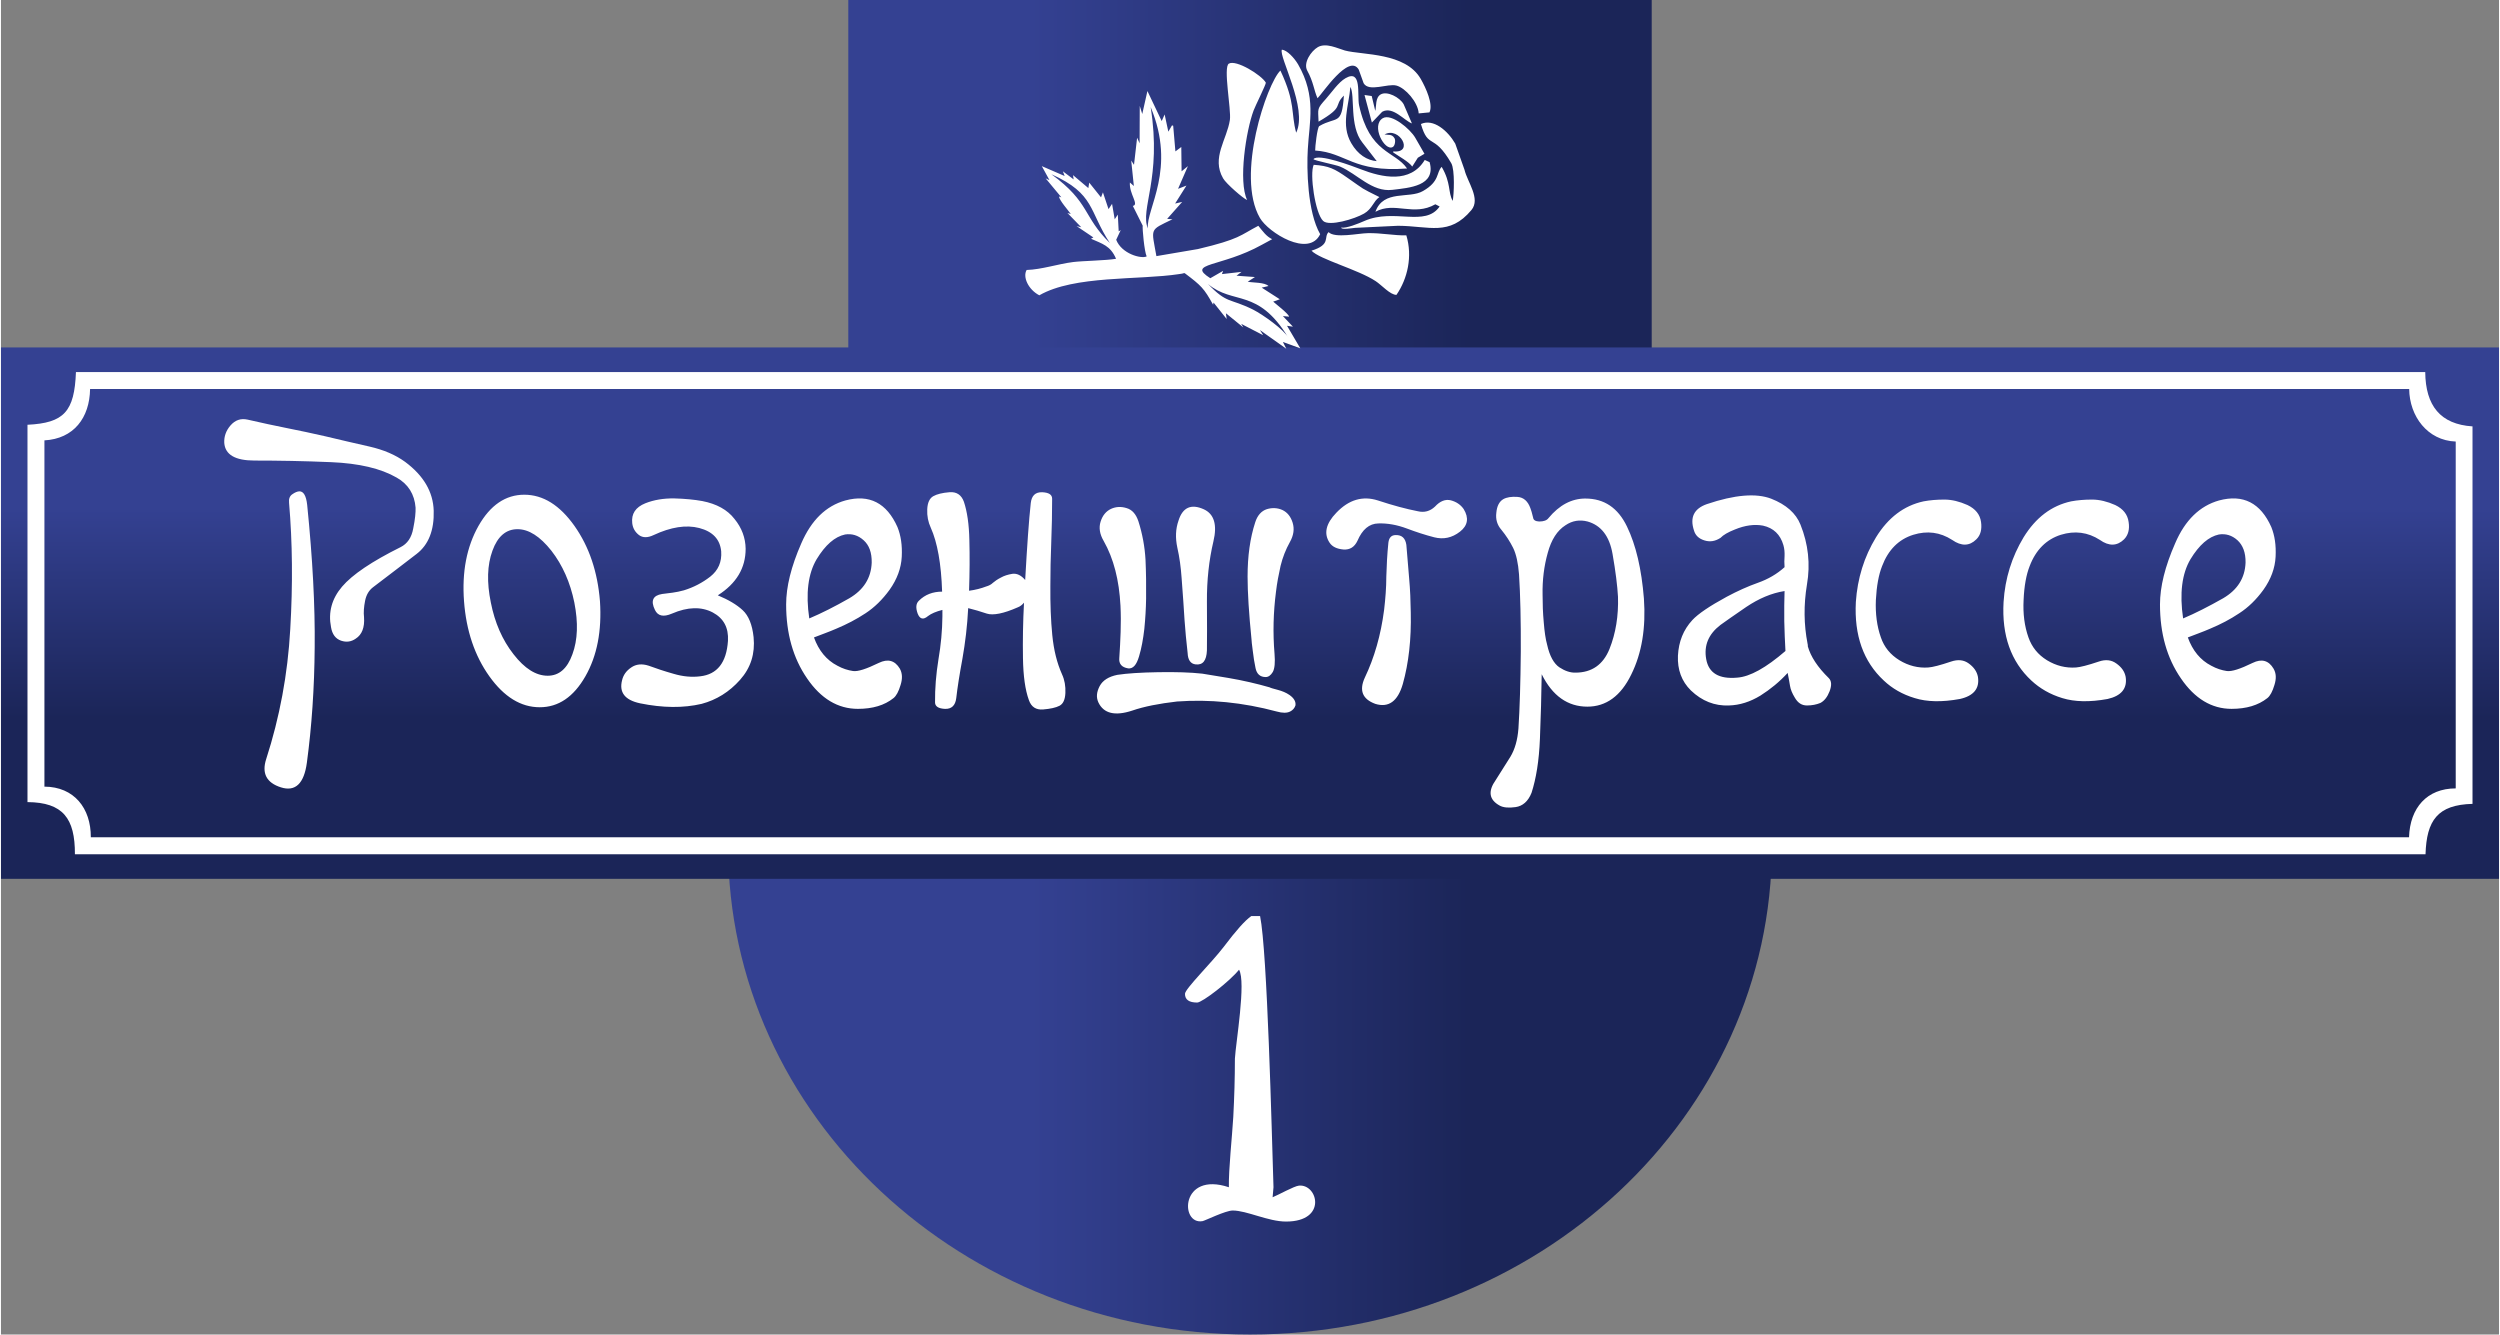
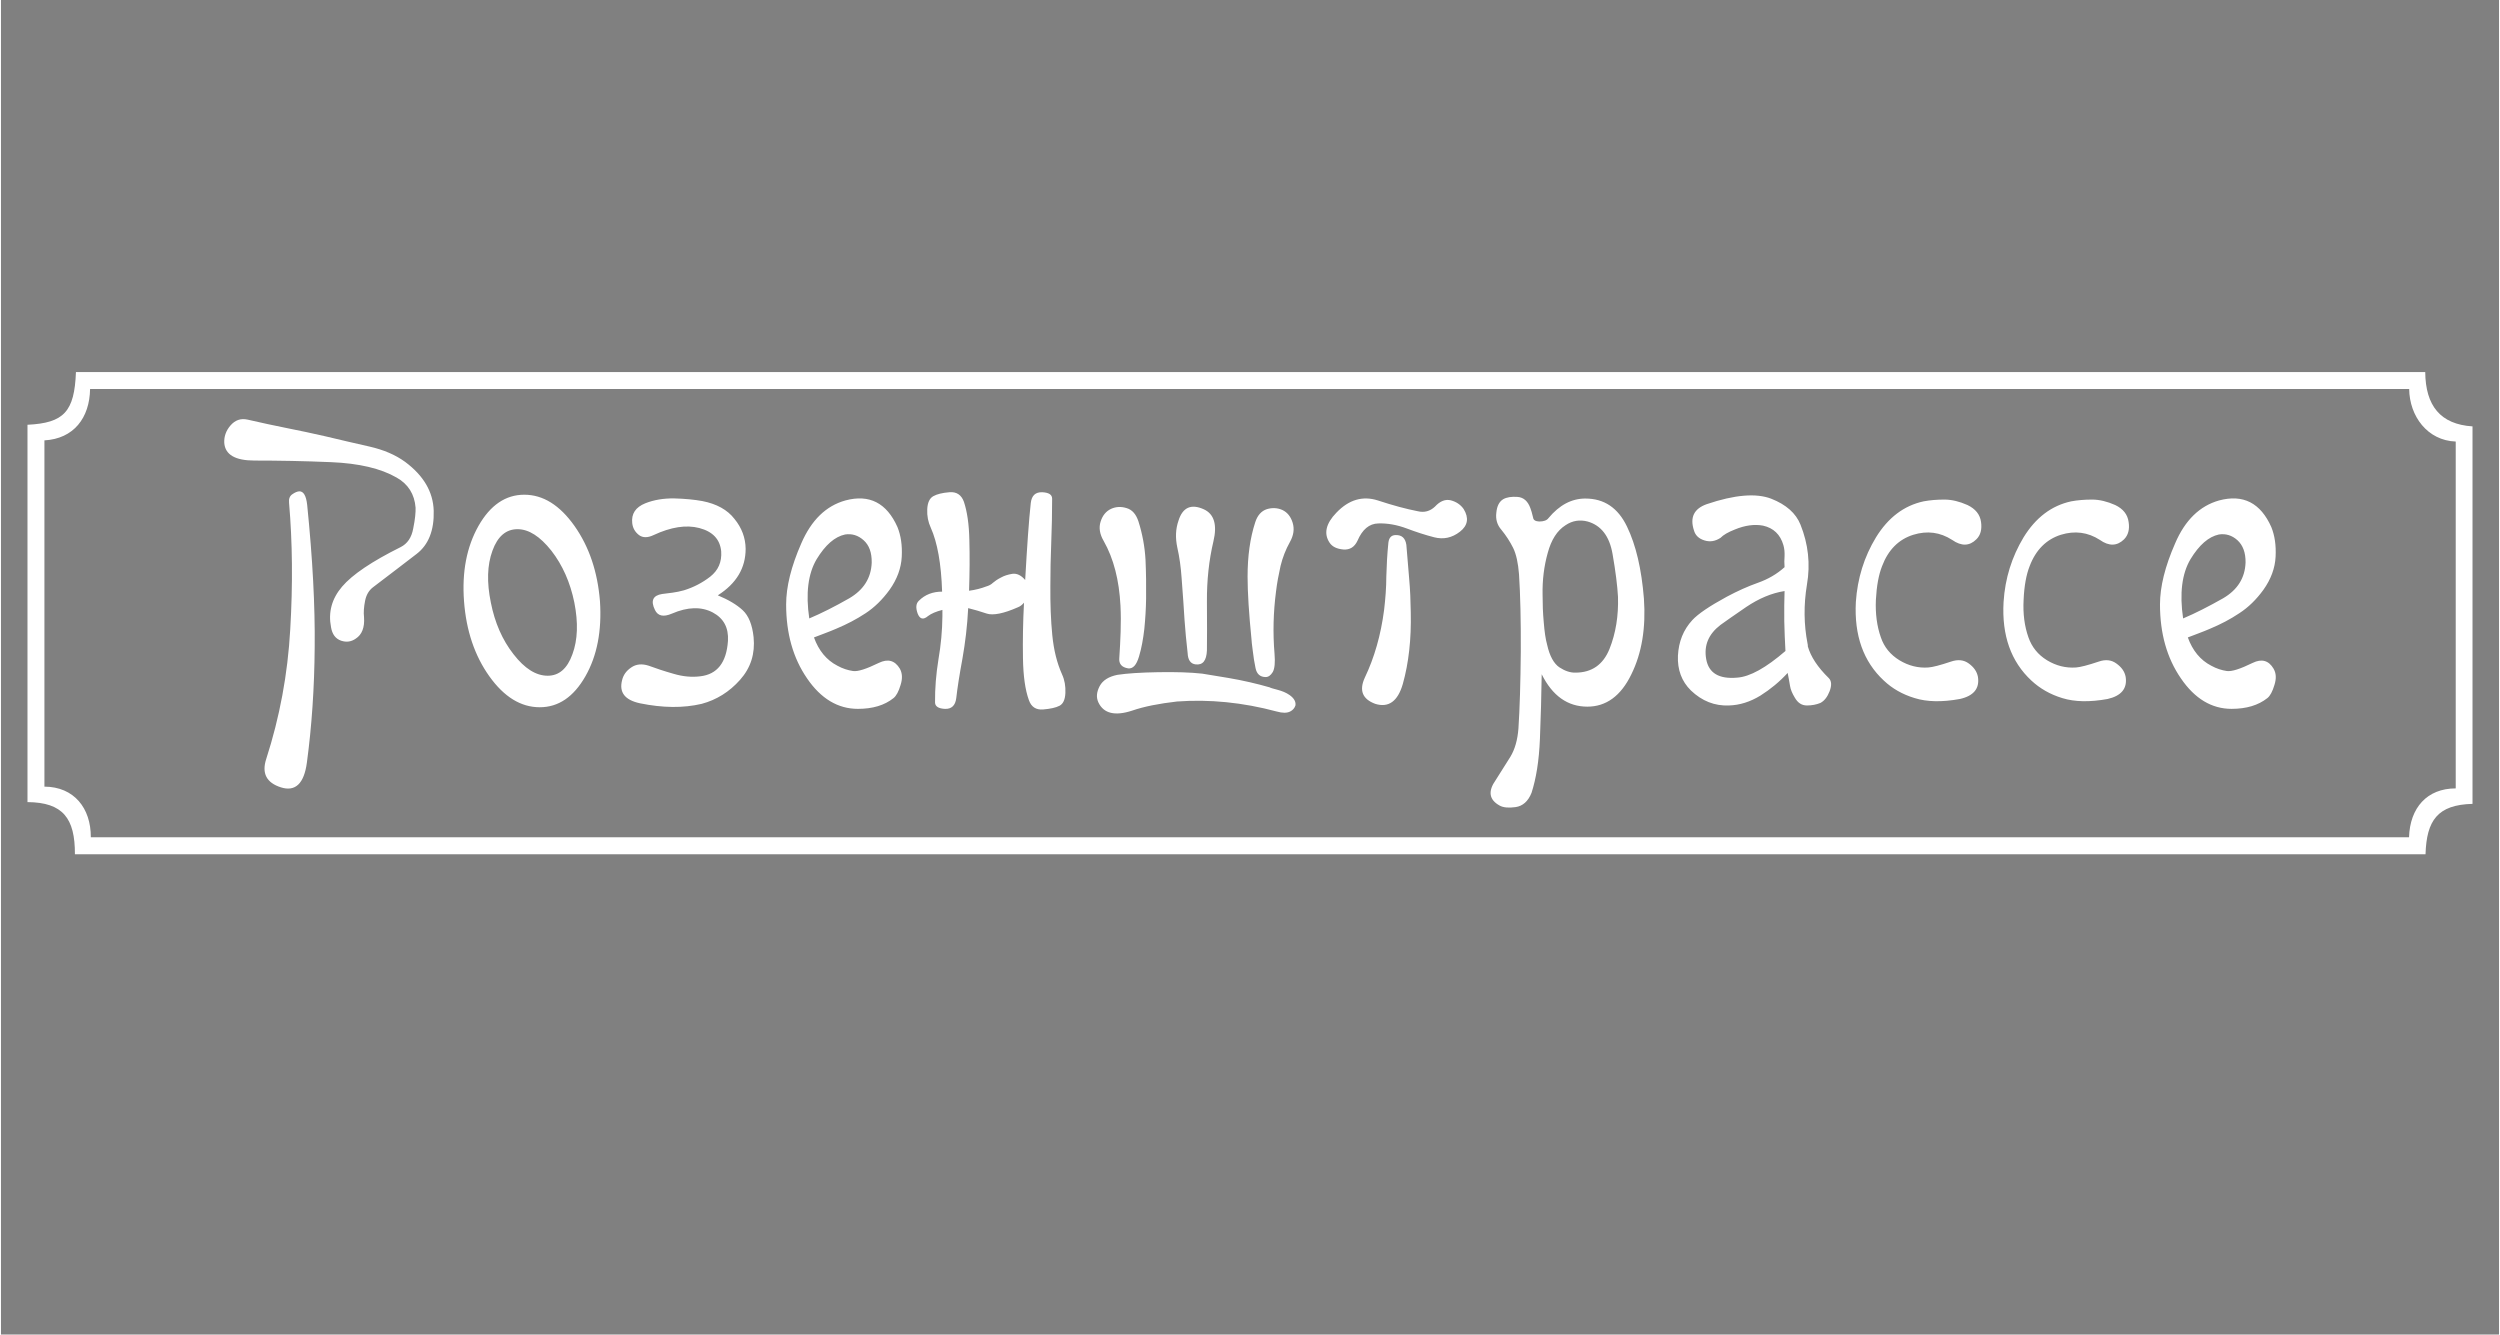
<svg xmlns="http://www.w3.org/2000/svg" xmlns:xlink="http://www.w3.org/1999/xlink" xml:space="preserve" width="562px" height="300px" version="1.1" style="shape-rendering:geometricPrecision; text-rendering:geometricPrecision; image-rendering:optimizeQuality; fill-rule:evenodd; clip-rule:evenodd" viewBox="0 0 169.61 90.61">
  <rect x="0" y="0" width="169.61" height="90.61" fill="#808080" stroke="none" />
  <defs>
    <style type="text/css">
   
    .fil3 {fill:white}
    .fil2 {fill:white;fill-rule:nonzero}
    .fil0 {fill:url(#id0)}
    .fil1 {fill:url(#id1)}
   
  </style>
    <linearGradient id="id0" gradientUnits="userSpaceOnUse" x1="69.92" y1="45.3" x2="99.69" y2="45.3">
      <stop offset="0" style="stop-opacity:1; stop-color:#344192" />
      <stop offset="1" style="stop-opacity:1; stop-color:#1B2558" />
    </linearGradient>
    <linearGradient id="id1" gradientUnits="userSpaceOnUse" xlink:href="#id0" x1="84.81" y1="34.49" x2="84.81" y2="48.77">
  </linearGradient>
  </defs>
  <g id="Layer_x0020_1">
    <g id="_105553969311296">
-       <path class="fil0" d="M112.08 36.3c5.1,5.74 8.16,13.11 8.16,21.16 0,18.3 -15.87,33.15 -35.43,33.15 -19.57,0 -35.44,-14.85 -35.44,-33.15 0,-8.05 3.06,-15.42 8.16,-21.16l0 -36.3 54.55 0 0 36.3z" />
-       <polygon class="fil1" points="0,23.59 169.61,23.59 169.61,59.67 0,59.67 " />
      <path class="fil2" d="M164.6 25.26c0.02,2.29 1.03,3.55 3.21,3.69l0 25.63c-2.37,0.06 -3.12,1.12 -3.19,3.42l-159.6 0c0.01,-2.44 -0.81,-3.52 -3.22,-3.54l0 -25.62c2.48,-0.12 3.19,-0.89 3.29,-3.58l159.51 0zm-1.09 1.15l-157.46 0c-0.03,1.96 -1.11,3.38 -3.1,3.49l0 23.51c2.01,0.01 3.16,1.46 3.15,3.44l157.4 0c0.06,-2 1.22,-3.32 3.17,-3.32l0 -23.55c-1.92,-0.07 -3.14,-1.72 -3.16,-3.57z" />
      <path class="fil2" d="M20.77 51.78c-0.19,1.42 -0.78,1.99 -1.76,1.68 -0.98,-0.31 -1.32,-0.95 -1,-1.93 0.91,-2.82 1.46,-5.75 1.63,-8.8 0.18,-3.04 0.15,-5.91 -0.08,-8.59 -0.03,-0.27 0.05,-0.47 0.22,-0.58 0.18,-0.13 0.34,-0.19 0.47,-0.2 0.29,-0.01 0.47,0.29 0.54,0.92 0.37,3.65 0.54,6.87 0.51,9.65 -0.02,2.78 -0.2,5.4 -0.53,7.85zm3.88 -9.87c0.05,0.69 -0.14,1.18 -0.56,1.45 -0.31,0.22 -0.64,0.26 -1,0.14 -0.37,-0.13 -0.6,-0.43 -0.68,-0.91 -0.2,-1.02 0.05,-1.94 0.75,-2.76 0.7,-0.82 2.02,-1.71 3.97,-2.68 0.46,-0.23 0.75,-0.65 0.86,-1.27 0.13,-0.63 0.17,-1.1 0.16,-1.41 -0.07,-0.91 -0.5,-1.6 -1.28,-2.04 -1.09,-0.63 -2.57,-0.97 -4.44,-1.05 -1.87,-0.08 -3.61,-0.11 -5.22,-0.11 -1.31,0 -1.99,-0.4 -2.05,-1.2 -0.02,-0.42 0.11,-0.82 0.42,-1.18 0.32,-0.37 0.7,-0.5 1.16,-0.4 0.95,0.22 1.84,0.41 2.69,0.58 0.85,0.17 1.71,0.35 2.58,0.55 1.04,0.25 2.04,0.48 3.01,0.7 0.96,0.22 1.76,0.56 2.42,1.04 1.25,0.93 1.9,2.03 1.94,3.31 0.04,1.33 -0.35,2.32 -1.16,2.94 -0.8,0.62 -1.79,1.37 -2.97,2.27 -0.27,0.21 -0.45,0.51 -0.53,0.92 -0.08,0.41 -0.11,0.78 -0.07,1.11zm10.88 -8.32c1.28,0 2.41,0.71 3.41,2.12 1,1.42 1.57,3.12 1.73,5.12 0.13,1.99 -0.19,3.69 -0.99,5.09 -0.8,1.4 -1.83,2.1 -3.1,2.1 -1.28,0 -2.42,-0.7 -3.42,-2.1 -1,-1.4 -1.57,-3.1 -1.72,-5.09 -0.15,-2 0.18,-3.7 0.98,-5.12 0.8,-1.41 1.84,-2.12 3.11,-2.12zm-0.46 2.34c-0.78,0 -1.35,0.49 -1.7,1.46 -0.36,0.98 -0.39,2.15 -0.11,3.52 0.27,1.37 0.78,2.54 1.54,3.51 0.76,0.98 1.53,1.46 2.32,1.46 0.77,0 1.33,-0.48 1.68,-1.46 0.36,-0.97 0.4,-2.14 0.13,-3.51 -0.28,-1.37 -0.8,-2.54 -1.56,-3.52 -0.77,-0.97 -1.53,-1.46 -2.3,-1.46zm8.31 11.82c-1.02,-0.22 -1.42,-0.74 -1.21,-1.56 0.08,-0.35 0.28,-0.64 0.62,-0.87 0.33,-0.23 0.73,-0.27 1.19,-0.12 0.49,0.18 1.05,0.37 1.69,0.55 0.64,0.19 1.24,0.24 1.8,0.17 1.16,-0.13 1.79,-0.93 1.89,-2.41 0.05,-0.89 -0.29,-1.53 -1.04,-1.93 -0.77,-0.4 -1.69,-0.38 -2.76,0.08 -0.58,0.25 -0.96,0.17 -1.16,-0.25 -0.3,-0.62 -0.14,-0.98 0.49,-1.08 0.23,-0.03 0.47,-0.06 0.71,-0.09 0.25,-0.03 0.5,-0.09 0.77,-0.16 0.65,-0.2 1.25,-0.51 1.79,-0.93 0.54,-0.43 0.79,-0.99 0.74,-1.72 -0.08,-0.81 -0.57,-1.34 -1.49,-1.58 -0.89,-0.23 -1.92,-0.07 -3.1,0.48 -0.4,0.19 -0.73,0.19 -0.99,0 -0.27,-0.21 -0.42,-0.47 -0.46,-0.81 -0.07,-0.63 0.22,-1.08 0.89,-1.35 0.58,-0.23 1.23,-0.34 1.96,-0.33 0.72,0.02 1.36,0.08 1.91,0.18 0.97,0.19 1.7,0.59 2.18,1.21 0.5,0.61 0.75,1.29 0.76,2.03 0,1.31 -0.63,2.36 -1.89,3.16 0.72,0.3 1.28,0.63 1.69,1.01 0.4,0.37 0.65,0.98 0.74,1.83 0.11,1.12 -0.19,2.08 -0.92,2.9 -0.73,0.82 -1.6,1.36 -2.61,1.63 -1.24,0.29 -2.63,0.28 -4.19,-0.04zm17.49 -11.96c0.23,0.57 0.33,1.23 0.29,2.01 -0.04,0.77 -0.31,1.52 -0.83,2.25 -0.48,0.66 -1.02,1.19 -1.63,1.59 -0.62,0.41 -1.28,0.75 -1.97,1.04 -0.26,0.11 -0.52,0.22 -0.77,0.31 -0.26,0.1 -0.51,0.19 -0.76,0.29 0.32,0.89 0.85,1.54 1.59,1.92 0.36,0.2 0.72,0.31 1.06,0.36 0.33,0.05 0.91,-0.14 1.75,-0.55 0.62,-0.3 1.09,-0.17 1.43,0.39 0.17,0.31 0.19,0.67 0.05,1.11 -0.13,0.44 -0.29,0.74 -0.48,0.89 -0.61,0.49 -1.42,0.73 -2.42,0.73 -1.35,0 -2.51,-0.69 -3.45,-2.07 -0.95,-1.38 -1.42,-3.05 -1.42,-5.02 0,-1.2 0.34,-2.58 1.03,-4.15 0.68,-1.57 1.67,-2.54 2.99,-2.91 1.63,-0.44 2.81,0.17 3.54,1.81zm-1.75 2.41c0.01,-0.68 -0.17,-1.18 -0.55,-1.52 -0.38,-0.34 -0.8,-0.46 -1.26,-0.39 -0.7,0.15 -1.34,0.71 -1.93,1.68 -0.58,0.98 -0.75,2.32 -0.5,4.02 0.83,-0.35 1.74,-0.81 2.72,-1.37 0.97,-0.57 1.48,-1.37 1.52,-2.42zm10.67 9.33c-0.25,-0.69 -0.38,-1.63 -0.4,-2.84 -0.02,-1.2 0,-2.45 0.07,-3.77 -0.12,0.14 -0.25,0.25 -0.41,0.31 -0.97,0.43 -1.69,0.57 -2.12,0.43 -0.44,-0.15 -0.86,-0.27 -1.26,-0.37 -0.06,1.21 -0.2,2.35 -0.39,3.43 -0.2,1.08 -0.34,1.97 -0.42,2.68 -0.06,0.5 -0.32,0.75 -0.77,0.73 -0.44,-0.02 -0.67,-0.17 -0.67,-0.44 -0.01,-0.95 0.07,-1.92 0.23,-2.91 0.17,-0.99 0.26,-1.96 0.27,-2.93 0,-0.08 0,-0.15 0,-0.23 0,-0.06 0,-0.14 0,-0.21 -0.43,0.11 -0.76,0.25 -0.98,0.42 -0.32,0.27 -0.55,0.21 -0.7,-0.17 -0.14,-0.39 -0.12,-0.68 0.08,-0.87 0.42,-0.42 0.95,-0.62 1.58,-0.62 -0.06,-1.89 -0.32,-3.34 -0.77,-4.34 -0.18,-0.39 -0.26,-0.8 -0.24,-1.25 0.02,-0.45 0.16,-0.75 0.41,-0.89 0.25,-0.14 0.61,-0.23 1.1,-0.27 0.48,-0.04 0.81,0.18 0.98,0.65 0.22,0.66 0.35,1.53 0.37,2.61 0.03,1.08 0.02,2.23 -0.02,3.43 0.44,-0.06 0.82,-0.16 1.16,-0.29 0.18,-0.05 0.34,-0.13 0.46,-0.25 0.13,-0.11 0.31,-0.24 0.55,-0.36 0.21,-0.12 0.47,-0.2 0.77,-0.25 0.31,-0.04 0.6,0.1 0.87,0.42 0.13,-2.31 0.25,-4.06 0.38,-5.23 0.06,-0.5 0.31,-0.74 0.77,-0.73 0.45,0.02 0.68,0.16 0.68,0.44 0,0.97 -0.02,1.96 -0.06,2.97 -0.04,1 -0.06,1.99 -0.06,2.96 -0.01,1.2 0.03,2.31 0.13,3.33 0.1,1.02 0.32,1.9 0.66,2.66 0.18,0.39 0.25,0.81 0.23,1.27 -0.02,0.45 -0.15,0.74 -0.4,0.87 -0.25,0.13 -0.63,0.21 -1.11,0.25 -0.48,0.04 -0.81,-0.17 -0.97,-0.64zm15.37 -12.07c0.15,-0.47 0.42,-0.77 0.79,-0.89 0.37,-0.11 0.73,-0.09 1.06,0.06 0.33,0.16 0.56,0.44 0.69,0.86 0.13,0.42 0.07,0.86 -0.19,1.32 -0.28,0.5 -0.49,1.04 -0.63,1.61 -0.13,0.58 -0.24,1.16 -0.31,1.75 -0.18,1.39 -0.22,2.8 -0.1,4.22 0.05,0.59 0.01,1.01 -0.12,1.24 -0.14,0.23 -0.3,0.34 -0.48,0.34 -0.38,0 -0.61,-0.21 -0.69,-0.61 -0.08,-0.37 -0.14,-0.76 -0.19,-1.19 -0.06,-0.43 -0.08,-0.67 -0.08,-0.72 -0.18,-1.81 -0.27,-3.23 -0.27,-4.3 0,-1.39 0.17,-2.62 0.52,-3.69zm-7.93 -0.06c0.27,0.85 0.43,1.72 0.48,2.6 0.04,0.88 0.05,1.76 0.04,2.65 -0.01,0.67 -0.05,1.35 -0.12,2.05 -0.08,0.69 -0.19,1.31 -0.36,1.87 -0.17,0.58 -0.41,0.85 -0.74,0.81 -0.44,-0.07 -0.64,-0.31 -0.6,-0.71 0.04,-0.57 0.07,-1.16 0.09,-1.76 0.02,-0.59 0.02,-1.19 -0.01,-1.79 -0.09,-1.73 -0.46,-3.19 -1.14,-4.39 -0.27,-0.46 -0.34,-0.9 -0.21,-1.31 0.13,-0.42 0.37,-0.71 0.71,-0.87 0.33,-0.15 0.68,-0.17 1.06,-0.05 0.38,0.11 0.64,0.42 0.8,0.9zm2.72 -0.05c0.28,-0.9 0.86,-1.16 1.72,-0.77 0.7,0.32 0.92,1.05 0.65,2.18 -0.3,1.27 -0.45,2.64 -0.44,4.09 0.01,1.47 0.01,2.56 0,3.31 -0.03,0.7 -0.28,1.01 -0.77,0.95 -0.34,-0.04 -0.52,-0.3 -0.54,-0.77 -0.09,-0.79 -0.16,-1.53 -0.21,-2.24 -0.04,-0.71 -0.11,-1.67 -0.2,-2.87 -0.05,-0.71 -0.14,-1.39 -0.29,-2.05 -0.14,-0.66 -0.12,-1.26 0.08,-1.83zm-4.15 10.47c0.66,-0.1 1.58,-0.16 2.77,-0.18 1.19,-0.02 2.19,0.01 3,0.1 0.16,0.03 0.75,0.13 1.76,0.29 1,0.17 1.94,0.39 2.81,0.64 0.06,0.04 0.25,0.09 0.55,0.17 0.3,0.08 0.57,0.19 0.8,0.35 0.31,0.22 0.44,0.46 0.4,0.71 -0.06,0.18 -0.18,0.32 -0.36,0.41 -0.22,0.11 -0.52,0.11 -0.91,0 -2.31,-0.62 -4.57,-0.84 -6.77,-0.68 -1.22,0.14 -2.24,0.34 -3.05,0.62 -1.16,0.38 -1.93,0.2 -2.29,-0.56 -0.16,-0.35 -0.12,-0.71 0.09,-1.11 0.21,-0.39 0.61,-0.64 1.2,-0.76zm16.3 -9.1c-0.2,0.42 -0.51,0.62 -0.95,0.59 -0.45,-0.04 -0.76,-0.19 -0.94,-0.46 -0.41,-0.61 -0.26,-1.3 0.46,-2.04 0.85,-0.89 1.79,-1.16 2.82,-0.83 1.03,0.34 1.93,0.58 2.7,0.73 0.45,0.11 0.84,0 1.17,-0.31 0.35,-0.38 0.71,-0.52 1.08,-0.43 0.37,0.1 0.66,0.29 0.87,0.59 0.37,0.6 0.29,1.12 -0.25,1.54 -0.54,0.42 -1.12,0.54 -1.75,0.38 -0.62,-0.16 -1.23,-0.36 -1.84,-0.59 -0.69,-0.26 -1.34,-0.37 -1.95,-0.35 -0.62,0.01 -1.09,0.41 -1.42,1.18zm3.08 9.72c-0.34,1.18 -0.97,1.63 -1.87,1.35 -0.87,-0.32 -1.11,-0.91 -0.71,-1.78 0.65,-1.36 1.09,-2.9 1.31,-4.6 0.09,-0.77 0.15,-1.52 0.15,-2.26 0.02,-0.74 0.06,-1.52 0.14,-2.3 0.04,-0.34 0.2,-0.52 0.5,-0.52 0.42,-0.01 0.65,0.21 0.72,0.66 0.06,0.76 0.12,1.52 0.19,2.28 0.07,0.77 0.1,1.54 0.11,2.31 0.04,1.82 -0.14,3.44 -0.54,4.86zm12.4 -12.59c1.27,0 2.21,0.63 2.82,1.9 0.61,1.26 0.99,2.89 1.15,4.89 0.14,1.99 -0.14,3.71 -0.86,5.16 -0.71,1.46 -1.71,2.18 -2.98,2.18 -1.33,0 -2.37,-0.73 -3.1,-2.2 -0.02,1.43 -0.06,2.89 -0.12,4.38 -0.06,1.5 -0.26,2.71 -0.57,3.67 -0.23,0.58 -0.6,0.9 -1.08,0.97 -0.48,0.07 -0.84,0.03 -1.08,-0.1 -0.73,-0.4 -0.81,-0.98 -0.27,-1.74 0.34,-0.54 0.68,-1.07 0.99,-1.57 0.31,-0.51 0.49,-1.15 0.55,-1.92 0.09,-1.36 0.14,-3.11 0.16,-5.22 0.01,-2.11 -0.03,-3.86 -0.12,-5.25 -0.06,-0.77 -0.19,-1.37 -0.4,-1.8 -0.21,-0.42 -0.48,-0.84 -0.8,-1.23 -0.28,-0.32 -0.4,-0.71 -0.34,-1.16 0.04,-0.45 0.2,-0.75 0.46,-0.91 0.24,-0.14 0.57,-0.19 0.98,-0.16 0.41,0.03 0.7,0.29 0.87,0.76 0.05,0.13 0.12,0.35 0.19,0.66 0.02,0.15 0.16,0.24 0.41,0.25 0.31,0 0.52,-0.08 0.63,-0.23 0.74,-0.89 1.57,-1.33 2.51,-1.33zm-0.68 11.82c1.11,0 1.88,-0.54 2.31,-1.6 0.43,-1.07 0.62,-2.26 0.58,-3.55 -0.04,-0.73 -0.16,-1.71 -0.37,-2.91 -0.21,-1.21 -0.78,-1.94 -1.69,-2.2 -0.54,-0.14 -1.04,-0.06 -1.5,0.25 -0.57,0.36 -0.97,0.99 -1.21,1.88 -0.25,0.89 -0.37,1.84 -0.35,2.84 0,0.62 0.02,1.24 0.08,1.88 0.05,0.62 0.12,1.13 0.23,1.52 0.17,0.77 0.46,1.28 0.83,1.53 0.38,0.25 0.75,0.37 1.09,0.36zm14.41 0.02c-0.55,0.6 -1.17,1.11 -1.85,1.54 -0.69,0.42 -1.4,0.65 -2.14,0.67 -0.96,0.04 -1.83,-0.3 -2.58,-1.02 -0.63,-0.62 -0.92,-1.41 -0.88,-2.36 0.05,-0.96 0.37,-1.76 0.98,-2.42 0.39,-0.42 1.17,-0.95 2.33,-1.58 0.73,-0.39 1.44,-0.71 2.12,-0.95 0.68,-0.24 1.29,-0.59 1.81,-1.06 -0.02,-0.26 -0.02,-0.51 0,-0.76 0.01,-0.25 -0.01,-0.5 -0.08,-0.74 -0.21,-0.72 -0.67,-1.16 -1.38,-1.32 -0.59,-0.11 -1.23,-0.02 -1.91,0.26 -0.46,0.18 -0.79,0.37 -0.98,0.57 -0.37,0.24 -0.73,0.29 -1.1,0.17 -0.38,-0.12 -0.61,-0.35 -0.7,-0.67 -0.29,-0.88 -0.01,-1.48 0.87,-1.79 1.89,-0.64 3.35,-0.76 4.37,-0.37 1.02,0.4 1.68,0.99 1.99,1.76 0.53,1.32 0.68,2.68 0.44,4.07 -0.23,1.39 -0.21,2.72 0.04,4.01 0.02,0.05 0.02,0.12 0.02,0.19 0.19,0.68 0.66,1.41 1.43,2.16 0.18,0.19 0.2,0.48 0.05,0.88 -0.15,0.39 -0.36,0.66 -0.63,0.8 -0.27,0.11 -0.57,0.17 -0.91,0.17 -0.35,0 -0.62,-0.17 -0.83,-0.54 -0.17,-0.28 -0.28,-0.54 -0.32,-0.79 -0.04,-0.24 -0.09,-0.54 -0.16,-0.88zm-0.21 -5.56c-0.89,0.14 -1.75,0.51 -2.6,1.08 -0.85,0.58 -1.43,0.99 -1.75,1.22 -0.81,0.62 -1.14,1.39 -0.97,2.33 0.17,0.94 0.87,1.36 2.1,1.25 0.87,-0.06 1.96,-0.67 3.28,-1.81 -0.04,-0.63 -0.06,-1.31 -0.08,-2.02 -0.01,-0.73 0,-1.41 0.02,-2.05zm11.9 7.33c-1.21,0.22 -2.23,0.2 -3.06,-0.06 -0.84,-0.25 -1.54,-0.66 -2.1,-1.19 -1.39,-1.29 -2.02,-3.07 -1.9,-5.34 0.11,-1.6 0.56,-3.06 1.37,-4.39 0.82,-1.33 1.89,-2.15 3.23,-2.44 0.43,-0.08 0.9,-0.12 1.41,-0.12 0.51,0 1.03,0.13 1.57,0.37 0.54,0.26 0.85,0.64 0.92,1.15 0.07,0.5 -0.03,0.9 -0.32,1.18 -0.46,0.46 -1.01,0.48 -1.64,0.04 -0.82,-0.53 -1.7,-0.64 -2.64,-0.35 -0.99,0.31 -1.7,1.02 -2.12,2.13 -0.23,0.58 -0.37,1.35 -0.42,2.29 -0.04,0.94 0.07,1.79 0.34,2.55 0.22,0.65 0.64,1.17 1.26,1.55 0.61,0.37 1.27,0.54 1.96,0.49 0.29,-0.02 0.8,-0.15 1.54,-0.4 0.47,-0.16 0.87,-0.12 1.21,0.13 0.34,0.25 0.55,0.54 0.62,0.91 0.12,0.79 -0.29,1.29 -1.23,1.5zm10.03 0c-1.21,0.22 -2.23,0.2 -3.07,-0.06 -0.83,-0.25 -1.53,-0.66 -2.1,-1.19 -1.39,-1.29 -2.02,-3.07 -1.89,-5.34 0.1,-1.6 0.56,-3.06 1.36,-4.39 0.82,-1.33 1.89,-2.15 3.23,-2.44 0.43,-0.08 0.91,-0.12 1.42,-0.12 0.5,0 1.03,0.13 1.57,0.37 0.54,0.26 0.84,0.64 0.91,1.15 0.08,0.5 -0.03,0.9 -0.31,1.18 -0.47,0.46 -1.02,0.48 -1.64,0.04 -0.82,-0.53 -1.71,-0.64 -2.65,-0.35 -0.98,0.31 -1.7,1.02 -2.12,2.13 -0.23,0.58 -0.37,1.35 -0.41,2.29 -0.05,0.94 0.06,1.79 0.33,2.55 0.23,0.65 0.64,1.17 1.26,1.55 0.61,0.37 1.27,0.54 1.97,0.49 0.28,-0.02 0.8,-0.15 1.54,-0.4 0.46,-0.16 0.86,-0.12 1.2,0.13 0.35,0.25 0.56,0.54 0.63,0.91 0.12,0.79 -0.3,1.29 -1.23,1.5zm11.12 -11.67c0.23,0.57 0.33,1.23 0.29,2.01 -0.04,0.77 -0.31,1.52 -0.83,2.25 -0.48,0.66 -1.02,1.19 -1.64,1.59 -0.61,0.41 -1.27,0.75 -1.96,1.04 -0.26,0.11 -0.52,0.22 -0.77,0.31 -0.26,0.1 -0.51,0.19 -0.76,0.29 0.32,0.89 0.85,1.54 1.59,1.92 0.36,0.2 0.72,0.31 1.05,0.36 0.34,0.05 0.92,-0.14 1.76,-0.55 0.61,-0.3 1.09,-0.17 1.42,0.39 0.18,0.31 0.2,0.67 0.06,1.11 -0.13,0.44 -0.29,0.74 -0.48,0.89 -0.62,0.49 -1.43,0.73 -2.43,0.73 -1.35,0 -2.5,-0.69 -3.44,-2.07 -0.95,-1.38 -1.42,-3.05 -1.42,-5.02 0,-1.2 0.34,-2.58 1.03,-4.15 0.67,-1.57 1.67,-2.54 2.98,-2.91 1.64,-0.44 2.82,0.17 3.55,1.81zm-1.75 2.41c0.01,-0.68 -0.18,-1.18 -0.55,-1.52 -0.38,-0.34 -0.8,-0.46 -1.26,-0.39 -0.7,0.15 -1.34,0.71 -1.93,1.68 -0.58,0.98 -0.75,2.32 -0.5,4.02 0.83,-0.35 1.73,-0.81 2.72,-1.37 0.97,-0.57 1.48,-1.37 1.52,-2.42z" />
-       <path class="fil3" d="M81.95 19.28c1.74,1.46 3.37,0.23 5.46,3.65 -0.27,-0.52 -1.69,-1.55 -2.4,-1.91 -1.61,-0.8 -1.73,-0.36 -3.06,-1.74zm6.27 4.37l-0.9 -1.53 0.4 0.06 -0.68 -0.72 0.42 0.04c-0.04,-0.2 -0.88,-0.84 -1.08,-1.02l0.45 -0.16 -1.23 -0.79 0.46 -0.11c-0.26,-0.26 -1.06,-0.22 -1.41,-0.29l0.49 -0.32 -1.25 -0.09 0.34 -0.26 -1.33 0.15 0.08 -0.22 -0.87 0.5c-1.66,-1.06 0.73,-0.73 3.5,-2.27l0.7 -0.38c-0.4,-0.19 -0.63,-0.53 -0.94,-0.91 -1.25,0.65 -1.23,0.9 -4.1,1.58l-2.82 0.48c-0.34,-1.94 -0.5,-1.73 1.09,-2.5l-0.36 -0.03 1.02 -1.15 -0.48 0.11 0.77 -1.22 -0.57 0.22 0.67 -1.54 -0.43 0.35 -0.02 -1.65 -0.4 0.3 -0.15 -1.74 -0.08 -0.03 -0.25 0.43 -0.25 -1.17 -0.2 0.45 -0.97 -2.04 -0.35 1.56 -0.17 -0.55 -0.01 2.54 -0.17 -0.38 -0.21 1.84 -0.19 -0.29 0.18 1.73 -0.27 -0.24c-0.06,0.77 0.65,1.51 0.2,1.59l0.67 1.34c-0.03,0.19 0.11,1.76 0.27,2.09 -0.38,0.18 -1.7,-0.18 -2.07,-1.13l0.31 -0.66 -0.14 0.09 -0.06 -1.14 -0.21 0.32 -0.18 -1.05 -0.24 0.36 -0.38 -1.14 -0.13 0.34 -0.8 -1 -0.06 0.37 -1.04 -0.88 0.04 0.29 -0.73 -0.55 0.12 0.32 -1.55 -0.67 0.52 0.95 -0.26 -0.12 1.07 1.29 -0.17 -0.06c0.06,0.3 0.61,0.91 0.81,1.19l-0.23 -0.07 0.94 0.97 -0.32 -0.08 1.14 0.77 -0.16 0.09c0.75,0.34 1.32,0.46 1.7,1.36 -0.68,0.12 -2.26,0.14 -2.9,0.22 -1.04,0.13 -2.15,0.51 -3.17,0.54 -0.28,0.47 0.11,1.33 0.86,1.72 2.38,-1.37 6.75,-1.02 9.49,-1.44 0.37,-0.04 0.32,-0.1 0.4,-0.05 1.1,0.83 1.29,1.01 1.91,2.13l0.03 -0.15 0.89 1.12 -0.05 -0.39 1.18 0.96 -0.14 -0.24 1.49 0.77 -0.22 -0.35 1.79 1.27 -0.23 -0.46 1.18 0.43zm-12.93 -7.15c-1.85,-1.81 -1.33,-2.74 -3.97,-4.67 2.98,1.34 2.53,2.49 3.97,4.67zm2.58 -0.99c-0.55,-1.32 0.96,-3.4 0.19,-8.24 1.77,4.21 -0.32,6.91 -0.19,8.24zm11.26 -4.32c-0.29,0.61 0.1,3.3 0.64,3.81 0.41,0.39 2.14,-0.13 2.78,-0.5 0.57,-0.33 0.62,-0.83 1.04,-1.12 -1.36,-0.68 -0.9,-0.43 -2.17,-1.31 -0.88,-0.62 -1.27,-0.81 -2.29,-0.88zm-5.76 -6.87c-0.4,0.23 0.17,3.11 0.07,3.82 -0.2,1.34 -1.27,2.57 -0.46,3.97 0.2,0.36 1.39,1.39 1.63,1.47 -0.61,-1.27 -0.07,-4.72 0.44,-6.08 0.08,-0.24 0.87,-1.82 0.83,-1.89 -0.3,-0.52 -2.02,-1.58 -2.51,-1.29zm13.04 4.1c0.51,1.75 0.84,0.56 2.06,2.66 0.26,0.46 0.18,2.14 0.1,2.56 -0.33,-0.57 -0.1,-1.2 -0.75,-2.31 -0.38,0.38 -0.11,0.98 -1.27,1.64 -0.94,0.55 -2.68,-0.12 -3.23,1.41 1.31,-0.72 2.58,0.34 4.07,-0.51l0.29 0.15c-0.98,1.42 -3.09,0.1 -5.1,0.98 -0.41,0.18 -1.24,0.52 -1.58,0.45 -0.02,0.17 0.73,0.04 0.95,0.02l2.9 -0.14c2.12,0.01 3.49,0.73 4.99,-1.07 0.64,-0.77 -0.28,-1.91 -0.47,-2.73l-0.63 -1.78c-0.51,-0.88 -1.49,-1.72 -2.33,-1.33zm-4.73 1.3c-0.72,-1.24 -0.16,-2.54 -0.06,-3.82 0.33,0.57 -0.08,2.66 0.81,3.77l0.98 1.27c-0.65,-0.05 -1.28,-0.44 -1.73,-1.22zm-0.39 -4.41c-0.49,0.28 -0.96,0.99 -1.32,1.39 -0.64,0.72 -0.54,0.64 -0.51,1.56 1.81,-1.05 0.98,-1.04 1.72,-1.77 -0.14,2.08 -0.48,1.38 -1.67,2.07 -0.14,0.08 -0.29,1.46 -0.28,1.66 2.11,0.14 2.56,1.5 6.24,1.22 -0.83,-1.2 -2.55,-1.01 -3.26,-4.3 -0.14,-0.69 0.21,-2.48 -0.92,-1.83zm5.38 5.55c-0.97,1.61 -2.89,1.2 -4.35,0.63 -0.47,-0.18 -2.9,-1.11 -3.21,-0.68 0.1,0.1 1.49,0.37 1.81,0.5 1.16,0.49 2.17,1.75 3.55,1.58 1.16,-0.14 2.98,-0.26 2.53,-1.88l-0.33 -0.15zm-2.84 -2.84c-0.84,0.49 0.12,2.28 0.67,1.96 0.15,-0.08 0.2,-0.44 0.12,-0.59 -0.18,-0.31 -0.43,-0.21 -0.68,-0.26 1,-0.57 2.05,1.29 0.59,1.15l0 0.07c0.34,0.24 1.08,0.64 1.29,0.96l0.38 -0.6 0.45 -0.27 -0.62 -1.08c-0.35,-0.61 -1.62,-1.67 -2.2,-1.34zm-0.15 -1.61c-0.38,0.22 -0.28,0.79 -0.37,1.12l-0.24 -1.01 -0.49 -0.07 0.5 1.87 0.7 -0.73c0.72,-0.41 1.52,0.62 2.02,0.79l-0.56 -1.3c-0.27,-0.48 -1.13,-0.92 -1.56,-0.67zm-4.27 -3.21c-0.46,0.27 -1,1.06 -0.72,1.59 0.43,0.78 0.45,1.33 0.7,1.88 0.31,-0.29 2.14,-3.08 2.8,-1.94l0.33 0.92c0.36,0.62 1.64,0 2.23,0.16 0.6,0.16 1.46,1.12 1.51,1.89l0.73 -0.07c0.27,-0.54 -0.24,-1.66 -0.59,-2.27 -1.04,-1.81 -3.94,-1.61 -5.15,-1.93 -0.49,-0.14 -1.28,-0.55 -1.84,-0.23zm0.73 12.56c-0.36,0.36 0.19,0.84 -1.16,1.26 0.55,0.59 3.17,1.28 4.36,2.07 0.39,0.25 0.99,0.94 1.41,0.93 0.76,-1.11 1.1,-2.62 0.67,-4.04 -0.81,0.02 -1.71,-0.17 -2.61,-0.15 -0.66,0.01 -2.24,0.37 -2.67,-0.07zm-2.2 -6.75c0.14,0.04 -0.14,-0.04 0,0zm-0.97 -5.64c-0.23,0.46 1.78,3.99 0.97,5.64 -0.37,-1.36 -0.02,-1.98 -1.07,-4.22 -0.9,0.85 -3.06,7.13 -1.39,10.01 0.57,0.99 3.32,2.71 4.09,1.1 -0.87,-1.51 -0.92,-4.44 -0.84,-5.77 0.1,-1.86 0.6,-3.57 -0.66,-5.76 -0.26,-0.44 -0.74,-0.96 -1.1,-1z" />
-       <path class="fil2" d="M86.4 80.61c-0.12,-3.78 -0.42,-16.03 -0.91,-18.41l-0.6 0c-0.42,0.29 -1.04,0.99 -1.87,2.09 -0.84,1.1 -2.63,2.85 -2.63,3.19 0,0.39 0.27,0.59 0.83,0.59 0.34,0 2.2,-1.43 2.84,-2.23 0.49,0.82 -0.22,4.95 -0.28,6.04 0,1.31 -0.04,2.63 -0.11,3.96 -0.08,1.36 -0.32,3.53 -0.3,4.77 -3.3,-1.1 -3.33,2.59 -1.78,2.3 0.18,-0.04 1.56,-0.72 2.04,-0.72 0.96,0 2.41,0.75 3.62,0.75 2.82,0 2.16,-2.56 0.88,-2.44 -0.33,0.03 -1.41,0.64 -1.79,0.79l0.06 -0.68z" />
    </g>
  </g>
</svg>